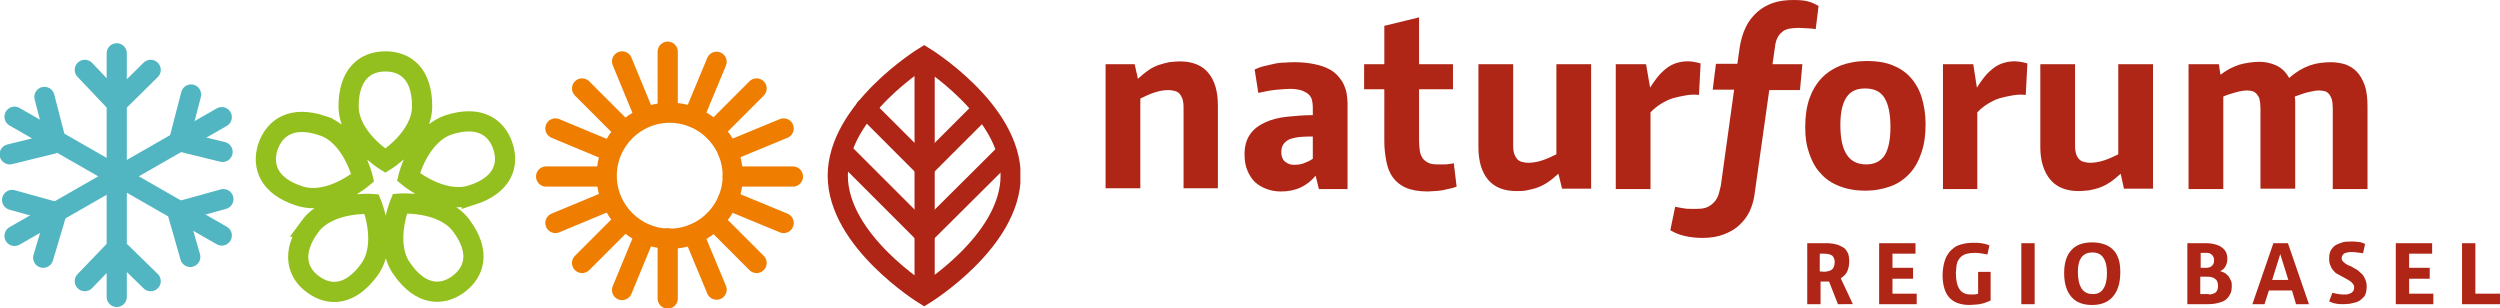
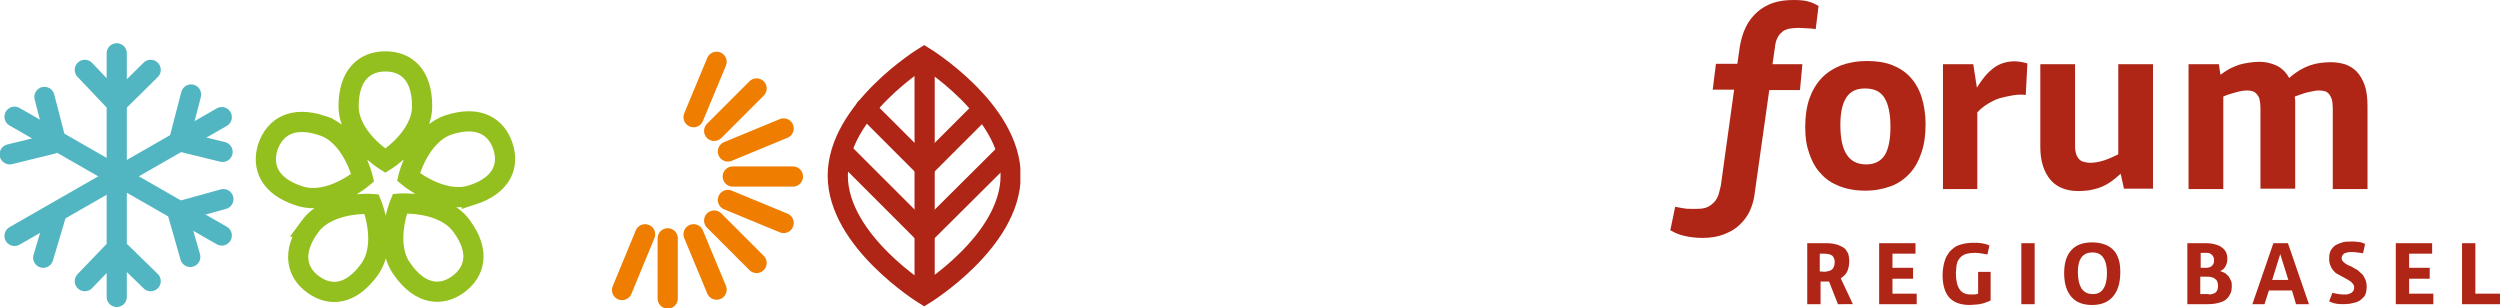
<svg xmlns="http://www.w3.org/2000/svg" xmlns:xlink="http://www.w3.org/1999/xlink" xml:space="preserve" viewBox="0 0 618.9 76.3">
  <g fill="#AF2617">
-     <path d="M281.7 19.5c.9-.8 1.7-1.5 2.6-2.1.8-.6 1.7-1 2.5-1.3.9-.3 1.7-.5 2.6-.7.9-.1 1.8-.2 2.7-.2 3 0 5.4.9 7 2.8 1.6 1.9 2.4 4.6 2.4 8.1v20.5H293V26.5c0-.8-.1-1.5-.3-2.1-.2-.5-.5-1-.8-1.3-.3-.3-.7-.5-1.2-.6-.4-.1-.9-.2-1.4-.2-1.1 0-2.3.2-3.5.6s-2.3.9-3.5 1.5v22.2h-8.6V15.9h7.2l.8 3.6zM310.6 17.2c.7-.3 1.4-.6 2.2-.8.8-.2 1.7-.4 2.6-.6s1.8-.3 2.7-.3c.9-.1 1.7-.1 2.5-.1 1.9 0 3.5.2 4.9.5 1.4.3 2.6.7 3.5 1.2 1 .5 1.7 1.1 2.3 1.8.6.7 1.1 1.4 1.4 2.1s.6 1.5.7 2.3c.1.8.2 1.5.2 2.2v21.3h-7.1l-.8-3.3c-1 1.2-2.2 2.2-3.7 2.9-1.5.7-3.1 1-4.9 1-1.3 0-2.4-.2-3.5-.6s-2.1-1-2.9-1.7c-.8-.8-1.4-1.7-1.9-2.9s-.7-2.5-.7-4c0-2.1.5-3.7 1.4-5 .9-1.3 2.2-2.2 3.7-2.9s3.4-1.2 5.4-1.4c2-.2 4.2-.4 6.4-.4v-2c0-.6-.1-1.2-.2-1.7s-.4-1-.8-1.4c-.4-.4-1-.7-1.7-1-.7-.2-1.7-.4-2.9-.4-.8 0-1.9.1-3.2.2-1.3.1-2.9.4-4.7.8l-.9-5.8zm14.5 16.6c-1.2 0-2.2 0-3.2.1s-1.8.3-2.5.5c-.7.3-1.2.7-1.6 1.2-.4.5-.6 1.2-.6 2.1 0 1 .3 1.8.9 2.3.6.5 1.3.8 2.2.8.9 0 1.8-.1 2.5-.4.8-.3 1.5-.6 2.2-1.1v-5.5zM360.6 46.2c-.5.2-1.1.4-1.7.5-.6.1-1.2.3-1.8.4-.6.1-1.3.2-1.9.2-.6 0-1.2.1-1.7.1-2.2 0-4-.3-5.4-.9-1.4-.6-2.5-1.5-3.3-2.6-.8-1.1-1.3-2.4-1.6-4-.3-1.5-.5-3.2-.5-4.9V22.1h-5v-6.2h5V6.4l8.6-2.1v11.6h8.4v6.2h-8.4v12.8c0 .9.1 1.8.2 2.5s.4 1.3.7 1.8c.4.5.8.8 1.4 1.1.6.3 1.3.4 2.3.4h1.7c.4 0 .7 0 1.1-.1.4 0 .8-.1 1.2-.2l.7 5.8zM385.8 43c-.9.8-1.7 1.5-2.6 2.1s-1.7 1-2.5 1.3-1.7.5-2.6.7-1.8.2-2.7.2c-3 0-5.4-.9-7-2.8-1.6-1.9-2.4-4.6-2.4-8.1V15.9h8.6v20.2c0 .8.1 1.5.3 2.1.2.5.5 1 .8 1.3.3.3.7.5 1.2.6.4.1.9.2 1.4.2 1.1 0 2.3-.2 3.5-.6 1.2-.4 2.3-.9 3.5-1.5V15.9h8.6v30.8h-7.2l-.9-3.7zM408.5 21.7c.8-1.3 1.7-2.5 2.5-3.4.9-.9 1.8-1.7 2.8-2.2 1-.5 2.1-.8 3.3-.9 1.2-.1 2.5.1 3.9.5l-.4 7.8c-1-.1-2.1-.1-3.2.1s-2.1.4-3.2.7c-1 .3-2 .8-3 1.4s-1.8 1.3-2.6 2.1v19H400V15.9h7.5l1 5.8z" />
-   </g>
+     </g>
  <path fill="#AF2617" d="M449.5 7.2c-.8-.1-1.5-.2-2.2-.2-.7 0-1.4-.1-2-.1-.9 0-1.7.1-2.4.2-.7.2-1.3.4-1.7.8-.5.4-.9.9-1.2 1.5-.3.6-.5 1.4-.6 2.3l-.6 4.2h7.4l-.6 6.4H438l-3.7 26.2c-.2 1.3-.6 2.6-1.2 3.9-.6 1.2-1.4 2.3-2.5 3.3-1 1-2.3 1.7-3.8 2.3-1.5.6-3.3.9-5.3.9-1.7 0-3.2-.2-4.5-.5-1.3-.3-2.5-.8-3.5-1.4l1.2-5.8c.4.1.8.1 1.1.2s.8.1 1.2.2c.4.1.9.1 1.4.1h1.7c1 0 1.8-.1 2.5-.4.7-.3 1.2-.7 1.7-1.2s.8-1.1 1.1-1.8c.2-.7.4-1.4.6-2.3l3.3-23.8H424l.8-6.4h5.3l.6-4.2c.3-1.8.8-3.5 1.5-4.9.7-1.5 1.7-2.7 2.8-3.7s2.5-1.8 4-2.3 3.2-.7 5-.7c1.5 0 2.8.1 3.8.4 1 .3 1.8.7 2.4 1.1l-.7 5.7z" />
  <g fill="#AF2617">
    <path d="M446.9 31.5c0-2.6.3-4.9 1-7 .7-2 1.7-3.7 3-5.1 1.3-1.4 2.9-2.4 4.8-3.2 1.9-.7 4.1-1.1 6.5-1.1 2.3 0 4.4.3 6.2 1 1.8.7 3.3 1.7 4.5 3 1.2 1.3 2.2 3 2.8 4.9.6 1.9 1 4.2 1 6.7 0 2.6-.3 5-1 7-.7 2.1-1.6 3.8-2.9 5.2-1.3 1.4-2.8 2.5-4.7 3.2s-4 1.1-6.4 1.1c-2.4 0-4.5-.4-6.3-1.1-1.8-.7-3.4-1.7-4.6-3.1-1.3-1.3-2.2-3-2.9-5s-1-3.9-1-6.5zm21.1-.1c0-3.2-.5-5.6-1.5-7.2-1-1.6-2.6-2.3-4.8-2.3-2.1 0-3.6.7-4.6 2.2-1 1.5-1.5 3.8-1.5 6.8 0 3.3.5 5.8 1.6 7.4 1 1.6 2.7 2.4 4.8 2.4 2.1 0 3.6-.8 4.6-2.3.9-1.5 1.4-3.8 1.4-7zM489.4 21.7c.8-1.3 1.7-2.5 2.5-3.4.9-.9 1.8-1.7 2.8-2.2 1-.5 2.1-.8 3.3-.9 1.2-.1 2.5.1 3.9.5l-.4 7.8c-1-.1-2.1-.1-3.2.1s-2.1.4-3.2.7c-1 .3-2 .8-3 1.4s-1.8 1.3-2.6 2.1v19H481V15.9h7.5l.9 5.8zM525 43c-.9.8-1.7 1.5-2.6 2.1s-1.7 1-2.5 1.3-1.7.5-2.6.7c-.9.1-1.8.2-2.7.2-3 0-5.4-.9-7-2.8-1.6-1.9-2.5-4.6-2.5-8.1V15.9h8.6v20.2c0 .8.1 1.5.3 2.1s.5 1 .8 1.3c.3.3.7.5 1.2.6.4.1.9.2 1.4.2 1.1 0 2.3-.2 3.5-.6 1.2-.4 2.3-.9 3.5-1.5V15.9h8.6v30.8h-7.2L525 43zM549.7 18.5c.8-.6 1.6-1.1 2.3-1.5.8-.4 1.6-.7 2.4-1 .8-.2 1.6-.4 2.4-.5.8-.1 1.7-.2 2.5-.2 1.5 0 2.9.3 4.2.9 1.3.6 2.4 1.6 3.2 3.1 1.7-1.5 3.4-2.5 5.1-3.1s3.5-.8 5.3-.8c1.2 0 2.3.2 3.4.5 1.1.4 2 .9 2.9 1.8.8.8 1.5 2 2 3.4s.7 3.2.7 5.3v20.4h-8.6v-20c0-.9-.1-1.6-.2-2.1-.2-.6-.4-1-.7-1.4-.3-.3-.6-.6-1-.7-.4-.1-.9-.2-1.4-.2-.4 0-.8 0-1.2.1l-1.5.3c-.5.1-1.1.3-1.7.5-.6.2-1.2.4-1.7.6 0 .3.1.7.1 1.1v21.7h-8.6V26.8c0-.9-.1-1.6-.2-2.1-.1-.6-.4-1-.7-1.4-.3-.3-.6-.6-1-.7-.4-.1-.8-.2-1.3-.2-.7 0-1.6.1-2.7.4-1.1.3-2.2.6-3.3 1.1v22.9h-8.6V15.9h7.5l.4 2.6z" />
  </g>
  <g fill="#AF2617">
    <path d="m455 75.3-2.2-5.6h-2.1v5.6h-3.3V60.2h4.6c1 0 1.8.1 2.6.3.7.2 1.3.5 1.8.8s.8.9 1.1 1.4c.2.6.3 1.3.3 2 0 .9-.2 1.8-.5 2.5s-.9 1.2-1.6 1.7l3 6.4H455zm-4.4-8.1c.7.1 1.3.1 1.7 0s.9-.2 1.1-.4c.3-.2.5-.5.6-.8.1-.3.2-.7.2-1.1 0-.7-.2-1.2-.6-1.6-.4-.3-1.1-.5-2.1-.5h-1v4.4zM465.2 75.3V60.2h9v2.6h-5.7v3.5h5.1V69h-5.1v3.7h6v2.6h-9.3zM492.9 74.3c-.3.2-.7.4-1.1.5-.4.2-.8.3-1.3.4s-.9.2-1.4.2c-.5 0-.9.1-1.4.1-2.3 0-4-.6-5.1-1.8-1.1-1.2-1.7-3.1-1.7-5.7 0-.7.1-1.4.2-2 .1-.7.3-1.3.5-1.9.2-.6.6-1.1.9-1.6.4-.5.9-.9 1.4-1.3.6-.4 1.2-.6 2-.8.8-.2 1.7-.3 2.7-.3h.9c.3 0 .7.1 1 .1.3.1.7.1 1 .2s.7.2 1 .4L492 63c-.6-.1-1.2-.2-1.7-.3-.6-.1-1.1-.1-1.6-.1-.7 0-1.2.1-1.7.2s-.9.3-1.2.5c-.3.2-.6.5-.8.8s-.4.6-.5 1c-.1.4-.2.8-.2 1.2 0 .4-.1.9-.1 1.3 0 1.8.3 3.1.9 4 .6.9 1.5 1.3 2.8 1.3h.9c.3 0 .6-.1.9-.2v-5.4h3.1v7zM500.4 75.3V60.2h3.3v15.1h-3.3zM511 67.6c0-2.5.6-4.4 1.8-5.7 1.2-1.3 2.9-1.9 5.2-1.9 1.1 0 2.1.2 3 .5.9.3 1.6.8 2.2 1.4s1 1.4 1.3 2.3c.3.9.4 2 .4 3.2 0 2.6-.6 4.6-1.8 6-1.2 1.4-2.9 2.1-5.2 2.1-2.3 0-4-.7-5.1-2-1.2-1.4-1.8-3.3-1.8-5.9zm10.6 0c0-1.7-.3-2.9-.9-3.8s-1.5-1.3-2.7-1.3c-1.2 0-2.1.4-2.7 1.2-.6.8-.9 2-.9 3.6 0 1.8.3 3.1.9 4.1.6.9 1.5 1.4 2.8 1.4 1.2 0 2-.4 2.6-1.3.6-.9.9-2.2.9-3.9zM546 60.2c.9 0 1.7.1 2.4.3.7.2 1.2.4 1.7.8.4.3.8.7 1 1.2.2.5.3 1 .3 1.6 0 .8-.2 1.4-.5 1.9s-.7.9-1.3 1.1c.4.1.8.3 1.2.5.3.2.6.5.9.8.2.3.4.7.6 1.1s.2.8.2 1.3c0 .8-.1 1.5-.4 2-.3.6-.6 1-1.1 1.4-.5.4-1.1.6-1.9.8-.7.2-1.6.3-2.6.3h-5V60.2h4.5zm-1.2 6.1h1.1c.4 0 .7 0 1-.1.3-.1.5-.2.7-.4.2-.2.3-.4.4-.6.1-.2.1-.5.1-.8 0-.3 0-.5-.1-.7-.1-.2-.2-.4-.4-.6-.2-.2-.4-.3-.6-.4s-.6-.1-1-.1h-1.2v3.7zm2 6.6c.7 0 1.3-.2 1.7-.5s.6-.9.6-1.7c0-.4-.1-.7-.2-1-.1-.3-.3-.5-.6-.7-.2-.2-.5-.3-.9-.4-.3-.1-.7-.1-1.2-.1h-1.5v4.3h2.1zM567.4 71.9h-5.7l-1.1 3.4h-3l5.2-15.1h3.6l5.2 15.1h-3.2l-1-3.4zm-.9-2.6-2-6.4-2 6.4h4zM577.4 72.5l1.5.3c.6.1 1.1.1 1.7.1.3 0 .6 0 .8-.1.3-.1.5-.2.7-.3.2-.1.3-.3.5-.5.1-.2.2-.5.2-.8 0-.4-.1-.7-.3-.9-.2-.3-.4-.5-.7-.7-.3-.2-.6-.4-1-.6-.4-.2-.7-.4-1.1-.6-.4-.2-.7-.4-1.1-.6-.4-.2-.7-.5-1-.9-.3-.3-.5-.7-.7-1.2-.2-.5-.3-1-.3-1.6 0-.8.1-1.5.4-2.1.3-.5.7-1 1.2-1.3.5-.3 1.1-.5 1.7-.7s1.3-.2 2-.2h1c.3 0 .7.1 1 .1s.6.1.9.2.5.2.7.3l-.5 2.3c-.2 0-.4-.1-.7-.1-.3 0-.5-.1-.8-.1-.3 0-.5-.1-.8-.1h-.7c-.3 0-.6 0-.9.1-.3.1-.5.1-.7.2-.2.1-.3.3-.5.5-.1.2-.2.4-.2.7 0 .3.1.6.3.8.2.2.4.4.7.6.3.2.6.4 1 .5s.7.4 1.1.6c.4.2.8.4 1.1.7s.7.6 1 .9c.3.4.5.8.7 1.3.2.5.3 1.1.3 1.7 0 .6-.1 1.1-.2 1.5s-.3.8-.6 1.1c-.3.3-.6.6-.9.8-.4.2-.7.4-1.2.5s-.9.2-1.3.3c-.5 0-.9.1-1.4.1-.7 0-1.3 0-1.9-.1s-1.2-.3-1.8-.6l.8-2.1zM593.1 75.3V60.2h9v2.6h-5.7v3.5h5.1V69h-5.1v3.7h6v2.6h-9.3zM609.5 75.3V60.2h3.3v12.5h6.2v2.6h-9.5z" />
  </g>
  <defs>
    <path id="ae" d="M0 10.3h252.6v66H0z" />
  </defs>
  <clipPath id="af">
    <use xlink:href="#ae" overflow="visible" />
  </clipPath>
  <path fill="none" stroke="#51B6C2" stroke-linecap="round" stroke-miterlimit="10" stroke-width="5" d="M28.9 13.2v60.3M21 17.3l7.5 7.9M37.3 17.3l-8 7.9M21 69.6l7.5-7.8M37.3 69.6l-8-7.8M3.6 28.9l51.3 29.4M2.4 38.2 13 35.6" clip-path="url(#af)" />
  <path fill="none" stroke="#51B6C2" stroke-linecap="round" stroke-miterlimit="10" stroke-width="5" d="m11 24 2.8 10.8M47.1 63.6l-3-10.5M55.3 49.3l-10.8 3" />
  <defs>
    <path id="ag" d="M0 10.3h252.6v66H0z" />
  </defs>
  <clipPath id="ah">
    <use xlink:href="#ag" overflow="visible" />
  </clipPath>
  <path fill="none" stroke="#51B6C2" stroke-linecap="round" stroke-miterlimit="10" stroke-width="5" d="M3.6 58.4 54.9 29" clip-path="url(#ah)" />
  <path fill="none" stroke="#51B6C2" stroke-linecap="round" stroke-miterlimit="10" stroke-width="5" d="m10.7 63.8 3.1-10.4" />
  <defs>
    <path id="ai" d="M0 10.3h252.6v66H0z" />
  </defs>
  <clipPath id="aj">
    <use xlink:href="#ai" overflow="visible" />
  </clipPath>
-   <path fill="none" stroke="#51B6C2" stroke-linecap="round" stroke-miterlimit="10" stroke-width="5" d="m3 49.5 10.8 3" clip-path="url(#aj)" />
  <path fill="none" stroke="#51B6C2" stroke-linecap="round" stroke-miterlimit="10" stroke-width="5" d="M55.1 37.6 44.5 35M47.3 23.4l-2.8 10.8" />
  <defs>
    <path id="ak" d="M0 10.3h252.6v66H0z" />
  </defs>
  <clipPath id="al">
    <use xlink:href="#ak" overflow="visible" />
  </clipPath>
  <path fill="none" stroke="#AF2617" stroke-linecap="round" stroke-miterlimit="10" stroke-width="5" d="M250.2 43.5c0 16.3-21.4 29.4-21.4 29.4s-21.4-13.2-21.4-29.4c0-16.3 21.4-29.4 21.4-29.4s21.4 13.1 21.4 29.4zM228.9 14.8v56.3" clip-path="url(#al)" />
  <path fill="none" stroke="#AF2617" stroke-linecap="round" stroke-miterlimit="10" stroke-width="5" d="m214.3 26.8 14.6 14.6M209 38l19.9 19.9M242.9 27.4l-14 14" />
  <defs>
    <path id="am" d="M0 10.3h252.6v66H0z" />
  </defs>
  <clipPath id="an">
    <use xlink:href="#am" overflow="visible" />
  </clipPath>
  <path fill="none" stroke="#AF2617" stroke-linecap="round" stroke-miterlimit="10" stroke-width="5" d="m248.9 38-20 19.9" clip-path="url(#an)" />
  <path fill="none" stroke="#93C01F" stroke-linecap="square" stroke-miterlimit="10" stroke-width="5" d="M79.8 31.1c7.5 2.4 10 12.9 10 12.9s-8.2 7-15.7 4.5c-7.5-2.4-9.3-7.3-7.8-12.1 1.7-4.9 6-7.8 13.5-5.3zM76.7 56.1c4.7-6.4 15.3-5.6 15.3-5.6s4.1 9.9-.6 16.3c-4.7 6.4-9.8 6.6-13.9 3.6-4-2.9-5.4-7.9-.8-14.3zM99.6 66.7c-4.7-6.4-.6-16.3-.6-16.3s10.7-.8 15.3 5.6c4.7 6.4 3.2 11.4-.9 14.4-4 2.9-9.2 2.8-13.8-3.7zM116.8 48.3c-7.5 2.4-15.7-4.5-15.7-4.5s2.5-10.4 10-12.9c7.5-2.4 11.8.5 13.4 5.3 1.6 4.8-.2 9.7-7.7 12.1zM104.5 26.3c0 7.9-9.1 13.5-9.1 13.5s-9.1-5.6-9.1-13.5 4.1-11.1 9.1-11.1c5.1 0 9.1 3.2 9.1 11.1z" clip-path="url(#an)" />
-   <path fill="none" stroke="#EE7D00" stroke-linecap="round" stroke-miterlimit="10" stroke-width="5" d="M181.4 43.5c0 8.6-7 15.6-15.6 15.6s-15.6-7-15.6-15.6 7-15.6 15.6-15.6 15.6 7 15.6 15.6zM165.3 27.7V12.8M159.7 29 154 15.2" clip-path="url(#an)" />
-   <path fill="none" stroke="#EE7D00" stroke-linecap="round" stroke-miterlimit="10" stroke-width="5" d="m154.6 32.4-10.5-10.5M151.2 37.5l-13.7-5.7M150 43.7h-14.8M151.2 49.5l-13.7 5.7M154.6 54.6l-10.5 10.5" />
  <defs>
    <path id="ao" d="M0 10.3h252.6v66H0z" />
  </defs>
  <clipPath id="ap">
    <use xlink:href="#ao" overflow="visible" />
  </clipPath>
  <path fill="none" stroke="#EE7D00" stroke-linecap="round" stroke-miterlimit="10" stroke-width="5" d="M159.7 58 154 71.8M165.3 59v14.9M171.7 58l5.7 13.7" clip-path="url(#ap)" />
  <path fill="none" stroke="#EE7D00" stroke-linecap="round" stroke-miterlimit="10" stroke-width="5" d="m176.8 54.6 10.5 10.5M180.2 49.5l13.8 5.7M181.4 43.7h14.9M180.2 37.5l13.8-5.7M176.8 32.4l10.5-10.5" />
  <defs>
    <path id="aq" d="M0 10.3h252.6v66H0z" />
  </defs>
  <clipPath id="ar">
    <use xlink:href="#aq" overflow="visible" />
  </clipPath>
  <path fill="none" stroke="#EE7D00" stroke-linecap="round" stroke-miterlimit="10" stroke-width="5" d="m171.7 29 5.7-13.7" clip-path="url(#ar)" />
</svg>